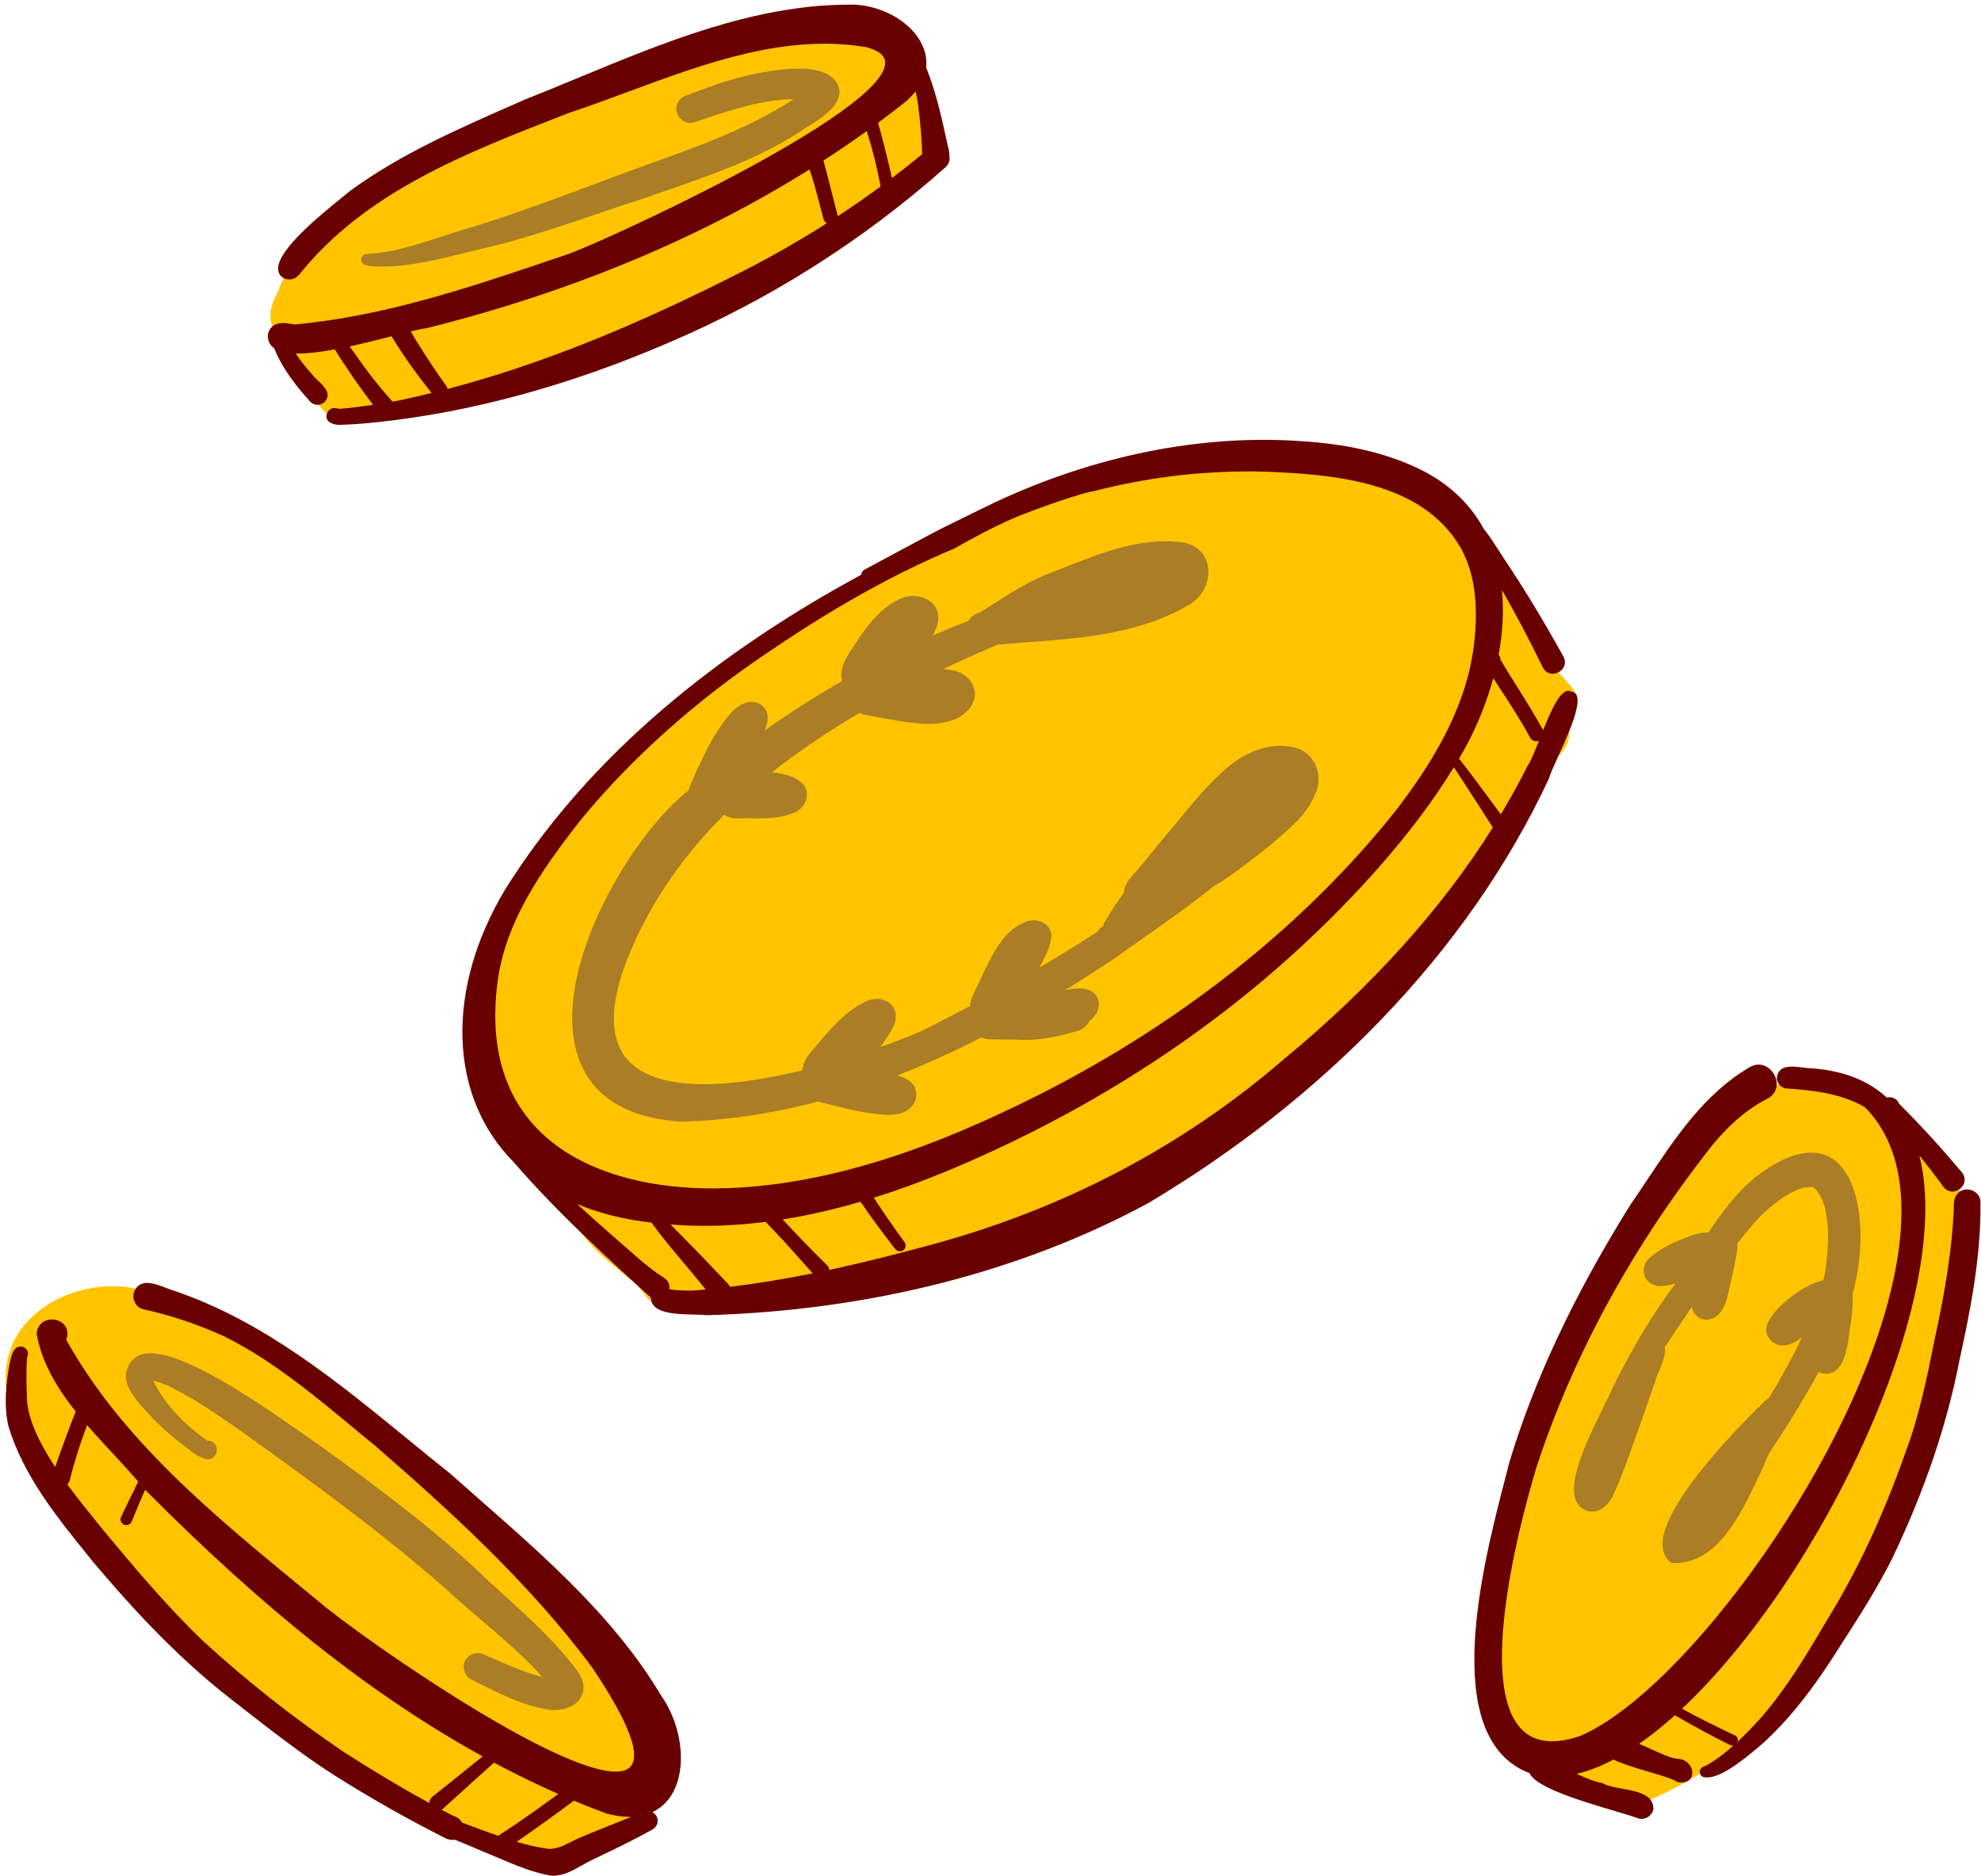
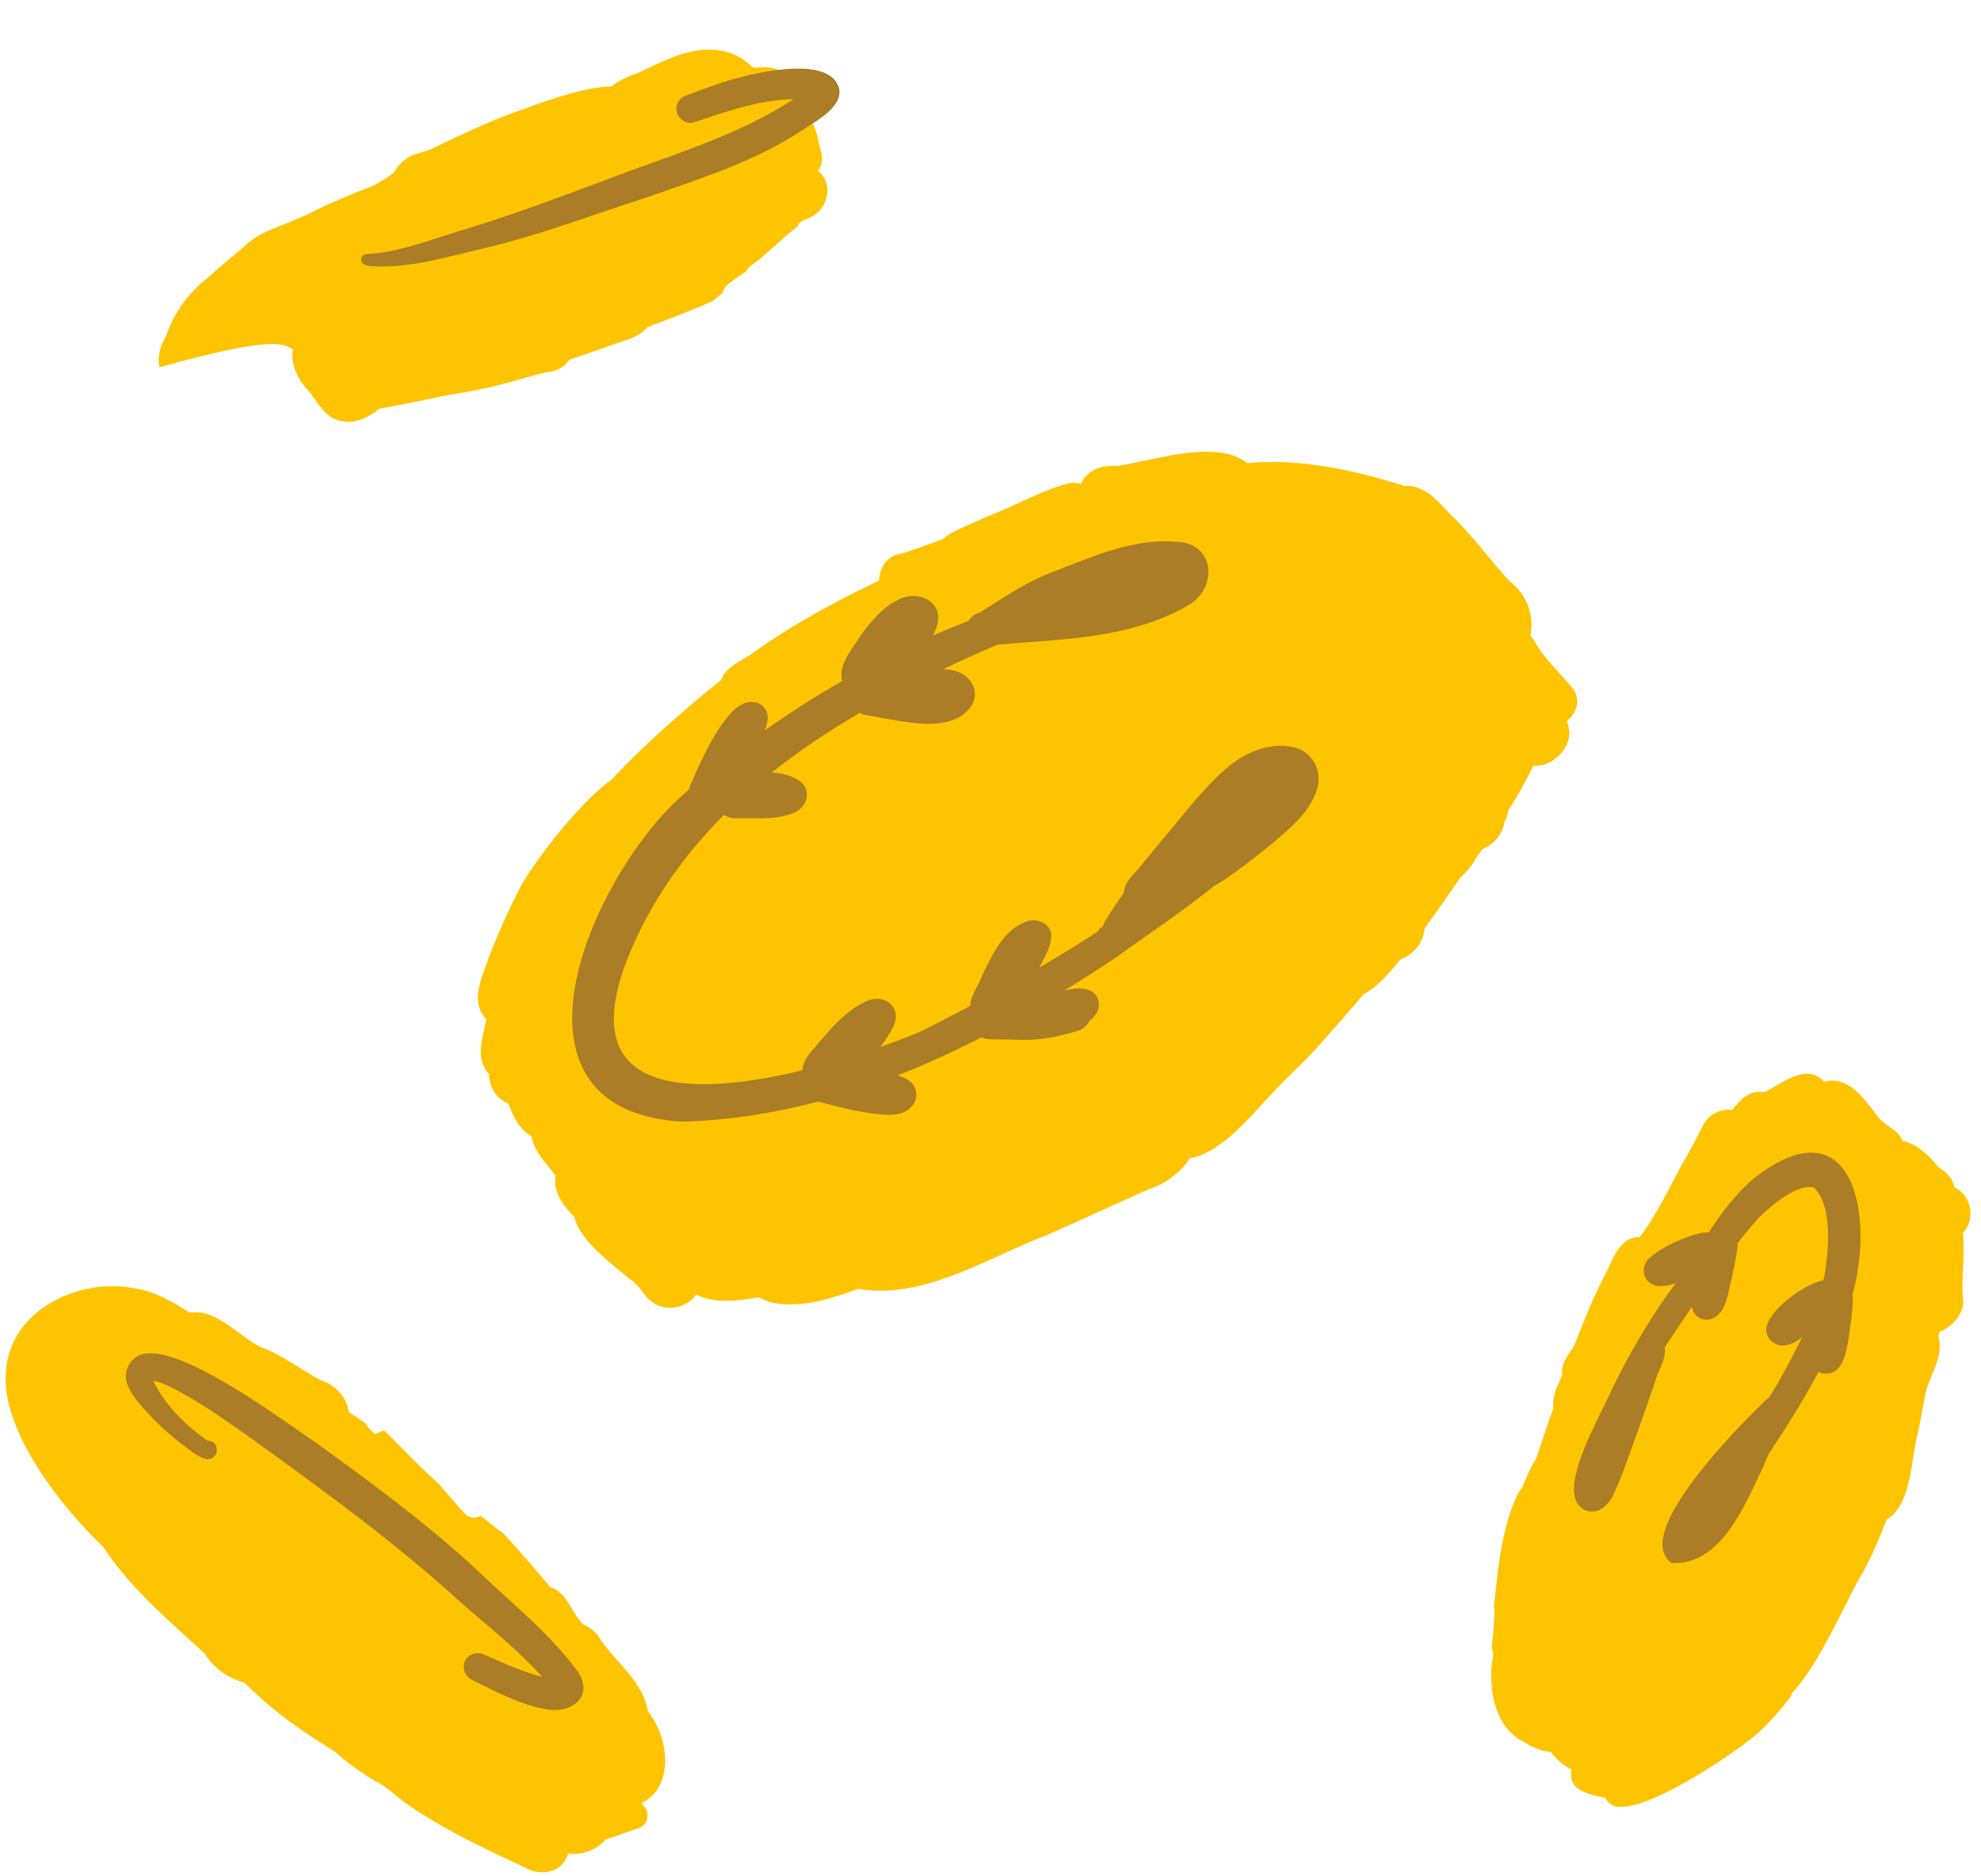
<svg xmlns="http://www.w3.org/2000/svg" fill="#690000" height="472.7" preserveAspectRatio="xMidYMid meet" version="1" viewBox="-1.7 -1.4 499.3 472.7" width="499.3" zoomAndPan="magnify">
  <g id="change1_1">
-     <path d="M372.206,212.451c-0.02,0.014-0.088,0.046-0.156,0.079c-0.099,0.046-0.187,0.088-0.25,0.135 c-0.332,0.631-0.759,1.23-1.268,1.786c-0.952,1.901-2.317,3.634-4.061,5.151l-1.264,1.83c-2.519,3.647-5.122,7.417-7.813,11.043 c-0.271,3.389-2.625,6.547-5.769,7.714c-0.463,0.255-0.844,0.741-1.248,1.256c-0.146,0.187-0.294,0.374-0.448,0.553l-0.11,0.127 c-2.304,2.64-4.685,5.368-7.822,7.018c-3.445,4.05-7.077,8.209-10.793,12.361c-2.1,2.47-4.452,4.767-6.728,6.987 c-1.904,1.858-3.873,3.781-5.675,5.789c-0.883,0.914-1.805,1.918-2.772,2.973c-4.922,5.362-11.033,12.021-17.896,13.25 c-2.023,3.439-5.99,6.392-10.666,7.924c-3.014,1.357-6.073,2.744-9.133,4.13c-5.356,2.427-10.896,4.936-16.367,7.356 c-3.733,1.412-7.422,3.088-11.326,4.862c-11.608,5.273-23.609,10.728-36.103,8.605c-6.14,2.27-12.689,4.418-19.409,3.799 c-1.015-0.083-2.586-0.342-3.658-0.798c-0.683-0.289-1.32-0.56-1.934-0.872c-5.45,0.952-11.13,1.653-15.748-0.654 c-1.545,2.084-3.991,3.296-6.512,3.296c-0.568,0-1.139-0.062-1.705-0.188c-2.776-0.512-4.137-2.272-5.454-3.975 c-0.875-1.132-1.781-2.303-3.122-3.1c-0.75-0.628-1.497-1.239-2.277-1.878c-4.63-3.79-10.382-8.499-11.729-13.873 c-3.655-3.53-5.194-6.92-4.697-10.353c-0.376-0.484-0.792-0.992-1.225-1.521c-2.042-2.493-4.349-5.311-4.784-8.276 c-0.701-0.398-1.32-0.868-1.842-1.396c-1.992-1.893-3.037-4.332-3.991-6.887c-2.742-1.084-4.552-3.587-4.86-6.739 c-0.024-0.248-0.035-0.496-0.037-0.744c-3.099-3.273-2.062-7.66-1.145-11.539c0.176-0.742,0.348-1.472,0.488-2.178 c-3.692-3.892-1.826-8.967-0.175-13.454c0.27-0.735,0.534-1.452,0.764-2.143c2.278-5.943,4.914-11.832,7.842-17.522 c2.454-4.914,14.367-21.158,23.233-27.417c8.96-9.897,23.945-22.233,27.451-24.98c0.999-2.605,3.379-4.003,5.682-5.357 c1.041-0.611,2.023-1.189,2.879-1.868c8.307-5.87,17.722-11.311,28.805-16.65l2.502-1.254c-0.062-2.917,1.918-6.218,5.412-6.704 c2.659-0.777,5.386-1.772,8.022-2.734c0.805-0.294,1.61-0.588,2.416-0.876c0.305-0.137,0.606-0.389,0.927-0.655 c0.209-0.174,0.422-0.352,0.656-0.511l-0.042-0.035l0.663-0.354c3.299-1.695,6.768-3.164,10.123-4.585 c2.871-1.216,5.84-2.473,8.681-3.864l0.358-0.161c3.41-1.524,6.936-3.099,10.563-3.982c0.986-0.241,2.028-0.188,3.036,0.146 c1.561-3.285,4.69-4.805,9.273-4.518c1.751-0.275,3.856-0.727,6.084-1.205c9.2-1.974,20.628-4.425,26.638,0.495 c12.362-1.352,26.475,1.794,36.159,4.681l0.306,0.091c0.817,0.244,1.634,0.487,2.443,0.752c0.214,0.067,0.42,0.156,0.624,0.248 c1.198-0.144,2.354,0.003,3.428,0.437c2.896,1.027,5.007,3.279,7.048,5.457c0.592,0.632,1.181,1.26,1.784,1.852 c3.295,3.183,6.259,6.76,9.125,10.22c1.581,1.909,3.216,3.882,4.879,5.754l0.03,0.035c2.441,1.76,4.209,4.168,5.117,6.975 c0.717,2.212,0.852,4.611,0.392,6.954c0.612,0.678,1.104,1.489,1.58,2.276c0.318,0.527,0.62,1.025,0.946,1.467 c1.399,2.004,3.083,3.86,4.712,5.656c0.966,1.065,1.964,2.166,2.9,3.292c1.227,1.231,1.813,2.839,1.623,4.494 c-0.19,1.655-1.16,3.26-2.564,4.279c1.186,3.19,0.637,5.881-1.711,8.44c-2.079,2.108-4.336,3.077-6.727,2.887 c-2.166,4.432-4.188,8.022-6.343,11.263c-0.077,0.986-0.396,1.953-0.928,2.811C377.056,208.644,374.982,211.311,372.206,212.451z M154.075,417.187c-1.82-2.054-3.703-4.177-5.068-6.438l-0.315-0.495l-0.063,0.055c-0.911-1.027-2.05-1.831-3.325-2.344 c-1.114-1.071-1.947-2.474-2.752-3.83c-1.367-2.301-2.779-4.679-5.614-5.645c-3.517-4.245-7.219-8.501-11.642-13.383l-0.079-0.07 c-1.787-1.284-3.606-2.691-5.409-4.183l-0.319,0.386l0.185-0.499l-0.263-0.223l-0.301,0.166c-0.846,0.465-1.889,0.464-2.792-0.001 c-0.499-0.26-0.921-0.722-1.33-1.168l-0.094-0.103c-0.371-0.402-0.732-0.808-1.096-1.216c-0.582-0.655-1.156-1.321-1.729-1.988 l-0.681-0.788v0.001l-1.181-1.363c-0.472-0.548-0.945-1.095-1.461-1.681c-0.557-0.505-1.117-1.011-1.675-1.51 c-1.419-1.283-2.806-2.655-4.147-3.982l-0.863-0.853c-0.954-0.938-1.886-1.898-2.819-2.858c-0.722-0.743-1.443-1.485-2.173-2.217 l-0.922-0.926c-0.276-0.248-0.551-0.5-0.824-0.751l-0.21-0.194l-0.273,0.083c-0.659,0.2-1.329,0.476-1.995,0.819 c-0.631-0.396-1.104-0.982-1.603-1.6c-0.212-0.264-0.428-0.53-0.66-0.787h0.274l-1.255-0.905c-1.121-0.809-2.292-1.559-3.401-2.252 c-0.424-3.664-3.171-6.762-7.154-8.089c-1.785-0.956-3.551-2.056-5.26-3.118c-3.179-1.979-6.466-4.023-10.027-5.269 c-1.499-0.768-3.133-1.977-4.863-3.257c-3.915-2.896-8.341-6.171-12.721-5.306c-4.352-2.769-8.681-5.303-13.651-6.097 c-8.214-1.695-17.402,0.334-23.98,5.288c-5.25,3.954-8.275,9.301-8.747,15.451c-1.468,15.271,14.692,35.046,24.504,44.354 c0.544,0.811,1.045,1.54,1.484,2.161c5.953,8.276,13.108,14.745,20.682,21.594c1.14,1.03,2.286,2.066,3.434,3.115 c2.116,3.511,5.646,6.115,9.958,7.349c1.119,1.082,2.281,2.165,3.449,3.213c5.998,5.587,12.888,10.129,19.37,14.152 c3.039,2.726,6.522,5.254,10.397,7.538c1.705,0.788,3.103,1.956,4.583,3.193c0.74,0.618,1.505,1.258,2.309,1.842 c1.79,1.297,3.487,2.429,5.182,3.455c7.952,4.974,16.509,9.035,25.252,13.07c1.397,0.879,3.002,1.332,4.563,1.332 c1.003,0,1.988-0.187,2.889-0.567c1.827-0.771,3.113-2.247,3.662-4.187c3.317,0.564,7.031-0.809,9.416-3.511l0.408-0.14 c0.563-0.194,1.119-0.386,1.684-0.547c0.778-0.265,1.548-0.548,2.318-0.832c0.838-0.309,1.677-0.618,2.512-0.896l0.388-0.112 c0.752-0.214,1.604-0.456,2.217-1.073c0.971-0.823,1.32-2.324,0.853-3.641c-0.222-0.665-0.614-1.204-1.17-1.606 c0.027-0.159,0.047-0.318,0.06-0.479c2.685-1.302,4.521-3.684,5.32-6.907c1.261-5.092-0.282-11.41-3.933-16.136 C160.781,424.753,157.372,420.907,154.075,417.187z M72.16,86.598c-0.869,3.461,1.398,8.146,4.176,10.767 c0.393,0.52,0.774,1.069,1.158,1.622c1.814,2.613,3.69,5.314,7.166,5.778c0.485,0.082,0.961,0.119,1.427,0.119 c3.235,0,5.978-1.815,7.865-3.305c2.53-0.458,5.086-0.942,7.6-1.44c3.259-0.645,6.198-1.261,8.949-1.877 c5.775-0.852,10.852-1.883,15.521-3.152c1.055-0.285,2.108-0.585,3.161-0.885c2.248-0.641,4.572-1.303,6.829-1.791 c2.61-0.277,4.649-1.402,5.766-3.175c2.628-0.836,5.26-1.778,7.807-2.69c2.041-0.73,4.15-1.486,6.231-2.178 c1.791-0.561,4.053-1.454,5.754-3.4l2.072-0.78c4.791-1.8,9.745-3.663,14.425-5.819c11.663-3.733,20.355-7.144,28.182-11.059 l0.145-0.109c0.366-0.397,0.792-0.739,1.244-1.1l0.297-0.239c0.194-0.16,0.389-0.317,0.586-0.474l0.145-0.114l0.036-0.181 c0.018-0.091,0.042-0.18,0.067-0.265c0.202-0.664,0.57-1.172,1.266-1.747l0.073-0.057c0.079-0.066,0.16-0.128,0.25-0.195 c0.495-0.377,1.005-0.732,1.515-1.088l0.63-0.442c0.676-0.479,1.358-0.954,2.04-1.426l0.113-0.079l0.057-0.125 c0.27-0.591,0.701-1.063,1.27-1.379l0.2-0.133c2.04-1.511,3.944-3.221,5.786-4.874c0.763-0.685,1.526-1.37,2.301-2.044 c0.971-0.845,2.027-1.715,3.139-2.584l0.182-0.143l0.009-0.231c0.004-0.097,0.005-0.195,0.005-0.298 c0.722-0.598,1.345-0.969,1.982-1.188c0.212-0.063,0.419-0.135,0.62-0.215l0.096-0.05c0.388-0.261,0.746-0.446,1.095-0.567 l0.109-0.053c2.155-1.396,3.495-3.847,3.499-6.397c0.002-2.014-0.863-3.798-2.39-4.963c1.605-1.909,0.984-4.219,0.434-6.266 c-0.162-0.601-0.314-1.168-0.414-1.717c-0.232-1.3-0.843-3.665-2.354-5.232c0.335-3.715-1.088-7.412-3.834-9.931 c-2.612-2.396-6.104-3.396-9.604-2.75c-0.31-0.15-0.627-0.287-0.948-0.406c-1.671-1.652-3.761-2.896-6.059-3.601 c-7.228-2.086-14.344,1.327-20.624,4.339c-0.713,0.342-1.419,0.681-2.058,0.985c-2.736,0.875-4.885,1.966-6.561,3.335 c-6.805,0.159-15.384,3.261-21.077,5.32c-1.396,0.505-2.626,0.95-3.647,1.286c-6.971,2.603-13.674,5.754-19.892,8.779 c-1.174,0.613-2.407,0.962-3.712,1.333c-0.469,0.133-0.94,0.266-1.457,0.43c-2.209,0.944-4.032,2.589-5.02,4.525 c-1.382,1.054-2.929,2.061-4.929,3.22c-4.378,1.632-8.569,3.445-12.089,5.002c-1.012,0.445-2.01,0.953-2.974,1.445 c-1.484,0.757-3.019,1.54-4.653,2.103c-1.183,0.547-2.438,1.04-3.651,1.517c-3.23,1.269-6.569,2.581-9.128,5.09 c-1.14,0.991-2.302,1.958-3.464,2.925c-2.058,1.712-4.187,3.483-6.111,5.331l-0.212,0.156c-0.136,0.099-0.271,0.198-0.398,0.302 c-4.536,3.624-7.962,8.563-9.913,14.29c-1.128,1.855-2.303,4.68-1.568,7.701C67.539,83.077,69.376,85.267,72.16,86.598z M493.034,309.246c1.544-1.553,2.217-3.833,1.803-6.154c-0.429-2.402-1.9-4.379-3.962-5.343c-0.481-2.534-2.422-4.07-4.108-5.133 c-1.775-2.389-5.631-6.097-8.863-6.454c-0.466-1.042-1.145-1.938-2.001-2.625c-1.253-0.849-2.714-1.889-4.003-3.117 c-0.339-0.439-0.687-0.904-1.044-1.384c-3.138-4.2-7.029-9.411-12.809-7.837c-3.569-3.996-8.303-1.224-12.121,1.009 c-1.046,0.612-2.036,1.191-2.95,1.614c-0.303-0.053-0.611-0.084-0.919-0.093c-1.417-0.04-2.765,0.399-3.92,1.248l-0.024-0.123 l-0.657,0.63c-0.847,0.812-1.693,1.733-2.583,2.812c-3.014-0.447-6.147,1.273-7.389,4.064c-1.202,2.334-2.483,4.7-3.722,6.989 l-0.064,0.119c-1.401,2.396-2.717,4.893-3.988,7.307c-2.421,4.598-4.923,9.348-8.106,13.554c-0.779-0.02-1.547,0.113-2.281,0.399 c-0.295,0.114-0.58,0.254-0.854,0.418l-0.038-0.076l-0.486,0.418c-2.051,1.762-3.169,4.199-4.25,6.557 c-0.446,0.972-0.906,1.977-1.43,2.916c-2.441,4.783-4.461,9.841-6.415,14.731l-0.878,2.219c-0.223,0.341-0.458,0.681-0.695,1.021 c-1.281,1.843-2.604,3.748-2.228,6.217c-0.132,0.296-0.27,0.596-0.409,0.898c-1.035,2.252-2.205,4.799-1.788,7.32 c-1.465,4.064-2.901,8.298-4.27,12.585c-1.387,2.136-2.37,4.497-3.322,6.781l-0.272,0.653c-0.685,0.863-1.298,1.925-1.827,3.161 c-3.352,8.089-4.214,16.383-5.127,25.165l-0.007,0.112c-0.229,0.893-0.165,1.749-0.103,2.578c0.042,0.561,0.082,1.091,0.038,1.589 c-0.153,0.972-0.193,1.957-0.232,2.91c-0.046,1.142-0.09,2.22-0.315,3.302c-0.17,1.008-0.092,2.082,0.226,3.111 c-0.005,0.561-0.102,1.151-0.196,1.725c-0.094,0.576-0.192,1.173-0.2,1.727c-0.546,6.646,1.264,15.547,8.101,18.728 c1.747,1.13,4.089,2.432,6.833,2.581c0.813,1.144,1.799,2.156,2.931,3.013c0.68,0.517,1.425,0.976,2.269,1.397 c-0.354,1.926,0.133,3.6,1.318,4.521c1.771,1.499,3.972,1.96,6.1,2.406c0.403,0.085,0.807,0.169,1.205,0.261 c0.276,0.693,0.877,1.523,2.191,2.031c0.497,0.156,1.066,0.23,1.698,0.23c8.883,0,30.083-14.562,34.831-18.901 c2.602-2.445,5.113-5.237,7.451-8.28c0.387-0.461,0.656-0.979,0.802-1.546c4.881-5.101,9.564-14.391,13.333-21.864 c1.756-3.481,3.271-6.489,4.531-8.528c2.141-3.98,4.107-8.354,6.01-13.366c4.595-2.487,5.724-9.6,6.722-15.884 c0.362-2.285,0.705-4.444,1.199-6.149l0.127-0.67c0.591-3.112,1.18-6.223,1.784-9.31c0.342-1.419,0.927-2.831,1.546-4.326 c1.298-3.133,2.639-6.37,1.608-9.714c0.115-0.396,0.231-0.794,0.35-1.19c3.494-1.49,5.928-4.587,5.942-7.661 c-0.339-2.854-0.192-5.793-0.052-8.636C493.213,315.075,493.358,312.146,493.034,309.246z" fill="#ffc400" />
+     <path d="M372.206,212.451c-0.02,0.014-0.088,0.046-0.156,0.079c-0.099,0.046-0.187,0.088-0.25,0.135 c-0.332,0.631-0.759,1.23-1.268,1.786c-0.952,1.901-2.317,3.634-4.061,5.151l-1.264,1.83c-2.519,3.647-5.122,7.417-7.813,11.043 c-0.271,3.389-2.625,6.547-5.769,7.714c-0.463,0.255-0.844,0.741-1.248,1.256c-0.146,0.187-0.294,0.374-0.448,0.553l-0.11,0.127 c-2.304,2.64-4.685,5.368-7.822,7.018c-3.445,4.05-7.077,8.209-10.793,12.361c-2.1,2.47-4.452,4.767-6.728,6.987 c-1.904,1.858-3.873,3.781-5.675,5.789c-0.883,0.914-1.805,1.918-2.772,2.973c-4.922,5.362-11.033,12.021-17.896,13.25 c-2.023,3.439-5.99,6.392-10.666,7.924c-3.014,1.357-6.073,2.744-9.133,4.13c-5.356,2.427-10.896,4.936-16.367,7.356 c-3.733,1.412-7.422,3.088-11.326,4.862c-11.608,5.273-23.609,10.728-36.103,8.605c-6.14,2.27-12.689,4.418-19.409,3.799 c-1.015-0.083-2.586-0.342-3.658-0.798c-0.683-0.289-1.32-0.56-1.934-0.872c-5.45,0.952-11.13,1.653-15.748-0.654 c-1.545,2.084-3.991,3.296-6.512,3.296c-0.568,0-1.139-0.062-1.705-0.188c-2.776-0.512-4.137-2.272-5.454-3.975 c-0.875-1.132-1.781-2.303-3.122-3.1c-0.75-0.628-1.497-1.239-2.277-1.878c-4.63-3.79-10.382-8.499-11.729-13.873 c-3.655-3.53-5.194-6.92-4.697-10.353c-0.376-0.484-0.792-0.992-1.225-1.521c-2.042-2.493-4.349-5.311-4.784-8.276 c-0.701-0.398-1.32-0.868-1.842-1.396c-1.992-1.893-3.037-4.332-3.991-6.887c-2.742-1.084-4.552-3.587-4.86-6.739 c-0.024-0.248-0.035-0.496-0.037-0.744c-3.099-3.273-2.062-7.66-1.145-11.539c0.176-0.742,0.348-1.472,0.488-2.178 c-3.692-3.892-1.826-8.967-0.175-13.454c0.27-0.735,0.534-1.452,0.764-2.143c2.278-5.943,4.914-11.832,7.842-17.522 c2.454-4.914,14.367-21.158,23.233-27.417c8.96-9.897,23.945-22.233,27.451-24.98c0.999-2.605,3.379-4.003,5.682-5.357 c1.041-0.611,2.023-1.189,2.879-1.868c8.307-5.87,17.722-11.311,28.805-16.65l2.502-1.254c-0.062-2.917,1.918-6.218,5.412-6.704 c2.659-0.777,5.386-1.772,8.022-2.734c0.805-0.294,1.61-0.588,2.416-0.876c0.305-0.137,0.606-0.389,0.927-0.655 c0.209-0.174,0.422-0.352,0.656-0.511l-0.042-0.035l0.663-0.354c3.299-1.695,6.768-3.164,10.123-4.585 c2.871-1.216,5.84-2.473,8.681-3.864l0.358-0.161c3.41-1.524,6.936-3.099,10.563-3.982c0.986-0.241,2.028-0.188,3.036,0.146 c1.561-3.285,4.69-4.805,9.273-4.518c1.751-0.275,3.856-0.727,6.084-1.205c9.2-1.974,20.628-4.425,26.638,0.495 c12.362-1.352,26.475,1.794,36.159,4.681l0.306,0.091c0.817,0.244,1.634,0.487,2.443,0.752c0.214,0.067,0.42,0.156,0.624,0.248 c1.198-0.144,2.354,0.003,3.428,0.437c2.896,1.027,5.007,3.279,7.048,5.457c0.592,0.632,1.181,1.26,1.784,1.852 c3.295,3.183,6.259,6.76,9.125,10.22c1.581,1.909,3.216,3.882,4.879,5.754l0.03,0.035c2.441,1.76,4.209,4.168,5.117,6.975 c0.717,2.212,0.852,4.611,0.392,6.954c0.612,0.678,1.104,1.489,1.58,2.276c0.318,0.527,0.62,1.025,0.946,1.467 c1.399,2.004,3.083,3.86,4.712,5.656c0.966,1.065,1.964,2.166,2.9,3.292c1.227,1.231,1.813,2.839,1.623,4.494 c-0.19,1.655-1.16,3.26-2.564,4.279c1.186,3.19,0.637,5.881-1.711,8.44c-2.079,2.108-4.336,3.077-6.727,2.887 c-2.166,4.432-4.188,8.022-6.343,11.263c-0.077,0.986-0.396,1.953-0.928,2.811C377.056,208.644,374.982,211.311,372.206,212.451z M154.075,417.187c-1.82-2.054-3.703-4.177-5.068-6.438l-0.315-0.495l-0.063,0.055c-0.911-1.027-2.05-1.831-3.325-2.344 c-1.114-1.071-1.947-2.474-2.752-3.83c-1.367-2.301-2.779-4.679-5.614-5.645c-3.517-4.245-7.219-8.501-11.642-13.383l-0.079-0.07 c-1.787-1.284-3.606-2.691-5.409-4.183l-0.319,0.386l0.185-0.499l-0.263-0.223l-0.301,0.166c-0.846,0.465-1.889,0.464-2.792-0.001 c-0.499-0.26-0.921-0.722-1.33-1.168l-0.094-0.103c-0.371-0.402-0.732-0.808-1.096-1.216c-0.582-0.655-1.156-1.321-1.729-1.988 l-0.681-0.788v0.001l-1.181-1.363c-0.472-0.548-0.945-1.095-1.461-1.681c-0.557-0.505-1.117-1.011-1.675-1.51 c-1.419-1.283-2.806-2.655-4.147-3.982l-0.863-0.853c-0.954-0.938-1.886-1.898-2.819-2.858c-0.722-0.743-1.443-1.485-2.173-2.217 l-0.922-0.926c-0.276-0.248-0.551-0.5-0.824-0.751l-0.21-0.194l-0.273,0.083c-0.659,0.2-1.329,0.476-1.995,0.819 c-0.631-0.396-1.104-0.982-1.603-1.6c-0.212-0.264-0.428-0.53-0.66-0.787h0.274l-1.255-0.905c-1.121-0.809-2.292-1.559-3.401-2.252 c-0.424-3.664-3.171-6.762-7.154-8.089c-1.785-0.956-3.551-2.056-5.26-3.118c-3.179-1.979-6.466-4.023-10.027-5.269 c-1.499-0.768-3.133-1.977-4.863-3.257c-3.915-2.896-8.341-6.171-12.721-5.306c-4.352-2.769-8.681-5.303-13.651-6.097 c-8.214-1.695-17.402,0.334-23.98,5.288c-5.25,3.954-8.275,9.301-8.747,15.451c-1.468,15.271,14.692,35.046,24.504,44.354 c0.544,0.811,1.045,1.54,1.484,2.161c5.953,8.276,13.108,14.745,20.682,21.594c1.14,1.03,2.286,2.066,3.434,3.115 c2.116,3.511,5.646,6.115,9.958,7.349c1.119,1.082,2.281,2.165,3.449,3.213c5.998,5.587,12.888,10.129,19.37,14.152 c3.039,2.726,6.522,5.254,10.397,7.538c1.705,0.788,3.103,1.956,4.583,3.193c0.74,0.618,1.505,1.258,2.309,1.842 c1.79,1.297,3.487,2.429,5.182,3.455c7.952,4.974,16.509,9.035,25.252,13.07c1.397,0.879,3.002,1.332,4.563,1.332 c1.003,0,1.988-0.187,2.889-0.567c1.827-0.771,3.113-2.247,3.662-4.187c3.317,0.564,7.031-0.809,9.416-3.511l0.408-0.14 c0.563-0.194,1.119-0.386,1.684-0.547c0.778-0.265,1.548-0.548,2.318-0.832c0.838-0.309,1.677-0.618,2.512-0.896l0.388-0.112 c0.752-0.214,1.604-0.456,2.217-1.073c0.971-0.823,1.32-2.324,0.853-3.641c-0.222-0.665-0.614-1.204-1.17-1.606 c0.027-0.159,0.047-0.318,0.06-0.479c2.685-1.302,4.521-3.684,5.32-6.907c1.261-5.092-0.282-11.41-3.933-16.136 C160.781,424.753,157.372,420.907,154.075,417.187z M72.16,86.598c-0.869,3.461,1.398,8.146,4.176,10.767 c0.393,0.52,0.774,1.069,1.158,1.622c1.814,2.613,3.69,5.314,7.166,5.778c0.485,0.082,0.961,0.119,1.427,0.119 c3.235,0,5.978-1.815,7.865-3.305c2.53-0.458,5.086-0.942,7.6-1.44c3.259-0.645,6.198-1.261,8.949-1.877 c5.775-0.852,10.852-1.883,15.521-3.152c1.055-0.285,2.108-0.585,3.161-0.885c2.248-0.641,4.572-1.303,6.829-1.791 c2.61-0.277,4.649-1.402,5.766-3.175c2.628-0.836,5.26-1.778,7.807-2.69c2.041-0.73,4.15-1.486,6.231-2.178 c1.791-0.561,4.053-1.454,5.754-3.4l2.072-0.78c4.791-1.8,9.745-3.663,14.425-5.819l0.145-0.109c0.366-0.397,0.792-0.739,1.244-1.1l0.297-0.239c0.194-0.16,0.389-0.317,0.586-0.474l0.145-0.114l0.036-0.181 c0.018-0.091,0.042-0.18,0.067-0.265c0.202-0.664,0.57-1.172,1.266-1.747l0.073-0.057c0.079-0.066,0.16-0.128,0.25-0.195 c0.495-0.377,1.005-0.732,1.515-1.088l0.63-0.442c0.676-0.479,1.358-0.954,2.04-1.426l0.113-0.079l0.057-0.125 c0.27-0.591,0.701-1.063,1.27-1.379l0.2-0.133c2.04-1.511,3.944-3.221,5.786-4.874c0.763-0.685,1.526-1.37,2.301-2.044 c0.971-0.845,2.027-1.715,3.139-2.584l0.182-0.143l0.009-0.231c0.004-0.097,0.005-0.195,0.005-0.298 c0.722-0.598,1.345-0.969,1.982-1.188c0.212-0.063,0.419-0.135,0.62-0.215l0.096-0.05c0.388-0.261,0.746-0.446,1.095-0.567 l0.109-0.053c2.155-1.396,3.495-3.847,3.499-6.397c0.002-2.014-0.863-3.798-2.39-4.963c1.605-1.909,0.984-4.219,0.434-6.266 c-0.162-0.601-0.314-1.168-0.414-1.717c-0.232-1.3-0.843-3.665-2.354-5.232c0.335-3.715-1.088-7.412-3.834-9.931 c-2.612-2.396-6.104-3.396-9.604-2.75c-0.31-0.15-0.627-0.287-0.948-0.406c-1.671-1.652-3.761-2.896-6.059-3.601 c-7.228-2.086-14.344,1.327-20.624,4.339c-0.713,0.342-1.419,0.681-2.058,0.985c-2.736,0.875-4.885,1.966-6.561,3.335 c-6.805,0.159-15.384,3.261-21.077,5.32c-1.396,0.505-2.626,0.95-3.647,1.286c-6.971,2.603-13.674,5.754-19.892,8.779 c-1.174,0.613-2.407,0.962-3.712,1.333c-0.469,0.133-0.94,0.266-1.457,0.43c-2.209,0.944-4.032,2.589-5.02,4.525 c-1.382,1.054-2.929,2.061-4.929,3.22c-4.378,1.632-8.569,3.445-12.089,5.002c-1.012,0.445-2.01,0.953-2.974,1.445 c-1.484,0.757-3.019,1.54-4.653,2.103c-1.183,0.547-2.438,1.04-3.651,1.517c-3.23,1.269-6.569,2.581-9.128,5.09 c-1.14,0.991-2.302,1.958-3.464,2.925c-2.058,1.712-4.187,3.483-6.111,5.331l-0.212,0.156c-0.136,0.099-0.271,0.198-0.398,0.302 c-4.536,3.624-7.962,8.563-9.913,14.29c-1.128,1.855-2.303,4.68-1.568,7.701C67.539,83.077,69.376,85.267,72.16,86.598z M493.034,309.246c1.544-1.553,2.217-3.833,1.803-6.154c-0.429-2.402-1.9-4.379-3.962-5.343c-0.481-2.534-2.422-4.07-4.108-5.133 c-1.775-2.389-5.631-6.097-8.863-6.454c-0.466-1.042-1.145-1.938-2.001-2.625c-1.253-0.849-2.714-1.889-4.003-3.117 c-0.339-0.439-0.687-0.904-1.044-1.384c-3.138-4.2-7.029-9.411-12.809-7.837c-3.569-3.996-8.303-1.224-12.121,1.009 c-1.046,0.612-2.036,1.191-2.95,1.614c-0.303-0.053-0.611-0.084-0.919-0.093c-1.417-0.04-2.765,0.399-3.92,1.248l-0.024-0.123 l-0.657,0.63c-0.847,0.812-1.693,1.733-2.583,2.812c-3.014-0.447-6.147,1.273-7.389,4.064c-1.202,2.334-2.483,4.7-3.722,6.989 l-0.064,0.119c-1.401,2.396-2.717,4.893-3.988,7.307c-2.421,4.598-4.923,9.348-8.106,13.554c-0.779-0.02-1.547,0.113-2.281,0.399 c-0.295,0.114-0.58,0.254-0.854,0.418l-0.038-0.076l-0.486,0.418c-2.051,1.762-3.169,4.199-4.25,6.557 c-0.446,0.972-0.906,1.977-1.43,2.916c-2.441,4.783-4.461,9.841-6.415,14.731l-0.878,2.219c-0.223,0.341-0.458,0.681-0.695,1.021 c-1.281,1.843-2.604,3.748-2.228,6.217c-0.132,0.296-0.27,0.596-0.409,0.898c-1.035,2.252-2.205,4.799-1.788,7.32 c-1.465,4.064-2.901,8.298-4.27,12.585c-1.387,2.136-2.37,4.497-3.322,6.781l-0.272,0.653c-0.685,0.863-1.298,1.925-1.827,3.161 c-3.352,8.089-4.214,16.383-5.127,25.165l-0.007,0.112c-0.229,0.893-0.165,1.749-0.103,2.578c0.042,0.561,0.082,1.091,0.038,1.589 c-0.153,0.972-0.193,1.957-0.232,2.91c-0.046,1.142-0.09,2.22-0.315,3.302c-0.17,1.008-0.092,2.082,0.226,3.111 c-0.005,0.561-0.102,1.151-0.196,1.725c-0.094,0.576-0.192,1.173-0.2,1.727c-0.546,6.646,1.264,15.547,8.101,18.728 c1.747,1.13,4.089,2.432,6.833,2.581c0.813,1.144,1.799,2.156,2.931,3.013c0.68,0.517,1.425,0.976,2.269,1.397 c-0.354,1.926,0.133,3.6,1.318,4.521c1.771,1.499,3.972,1.96,6.1,2.406c0.403,0.085,0.807,0.169,1.205,0.261 c0.276,0.693,0.877,1.523,2.191,2.031c0.497,0.156,1.066,0.23,1.698,0.23c8.883,0,30.083-14.562,34.831-18.901 c2.602-2.445,5.113-5.237,7.451-8.28c0.387-0.461,0.656-0.979,0.802-1.546c4.881-5.101,9.564-14.391,13.333-21.864 c1.756-3.481,3.271-6.489,4.531-8.528c2.141-3.98,4.107-8.354,6.01-13.366c4.595-2.487,5.724-9.6,6.722-15.884 c0.362-2.285,0.705-4.444,1.199-6.149l0.127-0.67c0.591-3.112,1.18-6.223,1.784-9.31c0.342-1.419,0.927-2.831,1.546-4.326 c1.298-3.133,2.639-6.37,1.608-9.714c0.115-0.396,0.231-0.794,0.35-1.19c3.494-1.49,5.928-4.587,5.942-7.661 c-0.339-2.854-0.192-5.793-0.052-8.636C493.213,315.075,493.358,312.146,493.034,309.246z" fill="#ffc400" />
  </g>
  <g id="change2_1">
    <path d="M329.753,191.116c1.202,2.413,1.188,5.312-0.041,7.754c-1.927,4.739-5.877,8.11-9.697,11.371l-1.126,0.964 c-4.848,3.967-8.687,6.858-12.456,9.382c-0.515,0.313-1.014,0.609-1.513,0.906l-0.666,0.396 c-6.459,5.181-13.896,10.374-18.815,13.81c-2.505,1.749-4.482,3.13-5.5,3.924c-4.615,3.084-8.976,5.885-13.276,8.527 c0.287-0.049,0.574-0.098,0.862-0.146c2.036-0.512,4.832-0.572,6.467,0.816c0.944,0.802,1.361,1.954,1.238,3.424 c-0.186,1.324-0.949,2.507-2.334,3.642c-0.583,1.044-1.448,1.85-2.509,2.333c-6.229,1.929-11.036,2.658-15.647,2.379 c-0.539-0.007-1.102-0.02-1.664-0.032c-1.031-0.023-2.059-0.047-3.097-0.04c-0.299-0.008-0.589-0.004-0.882-0.003 c-1.165,0.015-2.367,0.019-3.455-0.501c-7.151,3.662-14.253,6.88-21.135,9.574c1.375,0.45,2.419,0.922,2.954,1.343 c0.951,0.663,1.58,1.694,1.75,2.887c0.17,1.2-0.165,2.425-0.92,3.36c-2.366,2.964-6.636,2.426-9.753,2.035l-0.296-0.037 c-4.205-0.527-8.349-1.602-12.356-2.641l-1.402-0.363c-11.707,3.098-23.354,4.802-34.618,5.064 c-13.948-0.969-22.662-6.559-25.945-16.614c-6.675-20.44,11.847-53.362,27.027-66.168l0.92-0.79 c0.277-0.934,0.689-1.84,1.087-2.718c0.249-0.547,0.494-1.085,0.697-1.615c1.579-3.505,3.511-7.56,5.952-11.252l0.175-0.249 c2.166-3.085,5.442-7.745,9.893-5.952c2.875,1.732,2.293,4.572,1.37,6.787c6.357-4.492,12.917-8.681,19.527-12.468 c-0.854-3.29,1.274-6.412,3.158-9.174c0.515-0.755,1.001-1.469,1.4-2.146c2.643-3.682,5.635-7.316,9.764-9.214 c2.258-1.243,5.337-1.17,7.457,0.191c1.726,1.108,2.592,2.875,2.438,4.973c-0.195,1.313-0.644,2.592-1.363,3.894 c2.979-1.293,6.009-2.531,9.031-3.688c0.579-1.04,1.527-1.751,2.694-2.021c0.975-0.609,1.948-1.229,2.924-1.85 c4.322-2.751,8.793-5.596,13.598-7.669c1.546-0.588,3.09-1.199,4.649-1.815c9.931-3.929,20.2-7.993,30.706-6.304 c3.303,0.851,5.393,3.149,5.78,6.315c0.453,3.689-1.583,7.541-4.949,9.366c-12.268,7.257-26.834,8.351-40.92,9.409 c-2.424,0.182-4.836,0.363-7.221,0.575c-4.851,2.071-9.358,4.096-13.712,6.16c0.693,0.039,1.356,0.113,2,0.222 c2.793,0.415,5.064,2.197,5.774,4.54c0.646,2.131-0.079,4.345-1.988,6.074c-2.192,2.059-5.465,3.016-10.042,2.951 c-4.2-0.167-8.378-0.955-12.418-1.717c-1.044-0.197-2.087-0.394-3.13-0.58l-0.527-0.094l0.012-0.048 c-0.249-0.083-0.483-0.189-0.703-0.317c-8.15,4.766-15.585,9.803-22.123,14.99c3.758,0.328,6.445,1.373,7.996,3.114 c0.785,1.047,1.016,2.31,0.677,3.588c-0.393,1.481-1.506,2.78-2.906,3.389c-3.61,1.574-7.498,1.528-11.258,1.487 c-1.115-0.013-2.219-0.026-3.302,0.005c-1.138,0.057-2.304-0.263-3.259-0.893c-11.648,11.623-20.154,24.647-25.285,38.719 c-3.66,10.544-3.297,18.333,1.081,23.142c8.111,8.911,28.288,6.327,43.944,2.53c0.095-2.243,1.878-4.436,2.977-5.582l0.674-0.799 c3.511-4.153,7.142-8.449,12.111-10.881c2.426-1.217,5.097-0.919,6.643,0.743c1.456,1.564,1.528,3.837,0.192,6.078 c-0.448,0.906-1.523,2.636-2.956,4.569c4.715-1.665,8.254-3.1,10.469-4.046c4.445-2.26,8.442-4.33,12.178-6.31 c0.018-1.628,0.968-3.438,1.813-5.047c0.482-0.917,0.937-1.783,1.161-2.497l0.505-1.055c2.43-5.025,5.185-10.722,10.838-12.732 c1.446-0.491,3.127-0.276,4.391,0.562c1.047,0.693,1.671,1.735,1.758,2.932c-0.064,2.53-1.301,4.864-2.496,7.121 c-0.19,0.36-0.377,0.712-0.555,1.059c5.262-3.071,10.088-6.049,14.706-9.074c0.28-0.586,0.757-1.033,1.35-1.271 c0.037-0.317,0.132-0.616,0.283-0.893c1.435-2.487,3.06-4.97,4.971-7.596c0.102-2.189,1.642-3.846,3.005-5.312l0.146-0.156 c1.354-1.583,2.706-3.243,4.013-4.848c0.846-1.039,1.692-2.079,2.549-3.11c1.381-1.605,2.75-3.267,4.073-4.875 c3.866-4.694,7.862-9.547,12.605-13.545c5.131-4.197,11.009-5.977,16.133-4.898C326.56,187.298,328.627,188.855,329.753,191.116z M460.29,290.681c-3.324-2.254-9.418-3.291-19.575,4.57l-0.013,0.01c-5.01,4.136-8.757,9.345-11.766,13.94 c-1.428-0.177-3.01,0.345-4.236,0.745c-4.514,1.543-7.664,3.175-10.182,5.265c-1.519,1.067-2.222,2.855-1.791,4.555 c0.404,1.598,1.688,2.674,3.458,2.881c1.563,0.113,3.074-0.207,4.445-0.656c-5.628,7.491-10.845,16.142-15.93,26.413 c-0.506,1.24-1.386,3.019-2.405,5.078c-3.998,8.081-10.04,20.293-5.875,24.644c1.499,1.475,3.011,1.517,4.018,1.293 c2.248-0.5,3.982-2.688,4.688-4.596c1.598-3.429,2.849-6.852,4.316-10.968c2.088-5.763,4.15-11.694,5.985-16.98 c0.188-0.813,0.599-1.783,1.034-2.811c0.816-1.927,1.738-4.102,1.425-5.934c1.979-3.032,4.042-6.079,6.039-9.027l0.781-1.154 c0.14,0.586,0.364,1.128,0.68,1.641c0.887,1.232,2.412,1.818,3.916,1.482c3.409-1.004,4.198-4.686,4.895-7.935 c0.191-0.894,0.372-1.738,0.608-2.515c0.572-2.597,1.027-5.004,1.391-7.356c0.066-0.426,0.06-0.864-0.019-1.309 c1.934-2.479,3.721-4.614,5.447-6.507c3.308-3.353,9.909-8.686,13.858-7.601c4.988,4.702,3.555,16.927,2.707,21.959 c-0.104,0.465-0.215,0.927-0.331,1.387c-5.158,1.104-13.724,7.662-14.354,12.011c-0.147,1.22,0.305,2.42,1.241,3.292 c1.01,0.94,2.399,1.347,3.717,1.093c1.532-0.289,2.825-1.091,4.033-2.009c-1.761,3.699-3.746,7.369-6.104,11.583 c-0.738,1.243-1.498,2.476-2.265,3.701c-0.294,0.151-0.534,0.325-0.724,0.521c-4.455,4.267-26.65,26.088-26.064,36.77 c0.098,1.782,0.813,3.196,2.127,4.203l0.125,0.096l0.157,0.007c0.225,0.011,0.446,0.016,0.667,0.016 c10.85-0.001,16.64-12.275,20.889-21.286c0.542-1.15,1.063-2.255,1.604-3.375c0.221-0.831,0.658-1.731,1.121-2.685l0.083-0.182 c3.693-5.575,8.438-12.933,12.583-20.688c0.199,0.122,0.409,0.231,0.652,0.338c1.345,0.324,2.521,0.15,3.497-0.521 c2.535-1.737,3.164-6.493,3.622-9.966c0.135-1.014,0.25-1.89,0.4-2.619c0.268-2.328,0.498-4.61,0.384-6.919 C468.77,312.262,467.877,295.827,460.29,290.681z M90.047,65.201c0.667,0.355,1.44,0.447,2.112,0.489 c0.806,0.048,1.61,0.07,2.414,0.07c6.982,0,13.867-1.705,20.547-3.359c2.008-0.497,4.084-1.011,6.125-1.468 c9.312-2.232,18.509-5.358,27.404-8.382c4.167-1.417,8.476-2.881,12.752-4.239c1.727-0.61,3.46-1.212,5.193-1.814 c11.299-3.923,22.982-7.98,33.257-14.661c0.601-0.425,1.352-0.895,2.147-1.393c3.441-2.154,8.154-5.104,7.89-9.055 c-0.291-1.719-1.254-3.058-2.862-3.979c-7.094-4.065-24.672,1.139-28.632,2.642c-2.12,0.749-4.633,1.647-7.196,2.626 c-0.929,0.357-1.604,0.928-1.999,1.682c-0.702,1.221-0.531,2.755,0.436,3.907c0.965,1.151,2.445,1.583,3.755,1.109l1.601-0.536 c7.541-2.531,15.322-5.144,23.333-5.243c-10.993,7.18-23.55,11.696-35.71,16.069c-3.17,1.14-6.448,2.319-9.64,3.525l-3.508,1.311 c-11.695,4.373-23.787,8.895-35.976,12.48c-1.385,0.43-2.766,0.879-4.147,1.328c-4.174,1.356-8.489,2.759-12.852,3.601 c-2.072,0.378-3.887,0.603-5.899,0.729c-0.613,0.056-1.107,0.503-1.23,1.112C89.242,64.346,89.511,64.915,90.047,65.201z M125.658,400.851c-1.356-1.233-2.711-2.465-4.051-3.706c-13.007-12.529-27.584-23.348-42.636-34.251 c-1.154-0.782-2.576-1.778-4.2-2.915c-10.914-7.641-31.229-21.86-40.083-20.242c-1.703,0.295-3.156,1.379-3.986,2.976 c-0.845,1.622-0.9,3.545-0.154,5.131c1.23,2.792,3.339,5.049,5.379,7.232c0.31,0.332,0.619,0.663,0.933,1.004 c1.992,2.05,4.258,4.067,6.958,6.188c0.561,0.379,1.107,0.808,1.686,1.261c1.545,1.212,3.143,2.466,5.108,2.79l0.064,0.011 l0.064-0.006c1.592-0.152,2.319-1.41,2.215-2.573c-0.099-1.11-0.942-2.129-2.443-2.136c-4.499-3.185-10.367-8.313-13.571-15.062 c2.706,0.532,5.211,1.949,7.643,3.324c0.732,0.414,1.459,0.826,2.163,1.197c6.44,3.93,12.561,8.294,18.277,12.428 c17.65,12.778,33.466,24.45,48.305,37.896c2.11,1.883,4.3,3.751,6.418,5.558c5.204,4.439,10.573,9.021,15.206,14.2 c-4.039-0.996-7.936-2.693-11.717-4.341c-0.998-0.435-1.993-0.868-2.976-1.282c-1.782-0.82-3.85-0.141-4.704,1.54 c-0.446,0.861-0.504,1.844-0.165,2.766c0.364,0.987,1.139,1.784,2.092,2.171l1.9,0.949c5.155,2.585,10.487,5.258,16.242,6.277 c0.826,0.19,1.654,0.281,2.46,0.281c2.706,0,5.155-1.031,6.401-2.822c1.316-1.891,1.135-4.311-0.524-6.836 C138.724,412.732,132.081,406.692,125.658,400.851z" fill="#aa7d26" />
  </g>
  <g id="change3_1">
-     <path d="M119.675,376.906c-2.619-2.301-5.231-4.597-7.813-6.901l-0.011-0.009c-3.563-2.833-7.173-5.785-10.665-8.641 c-17.886-14.628-36.381-29.754-58.666-37.377c-0.652-0.175-1.417-0.472-2.227-0.786c-2.195-0.852-4.683-1.817-6.481-0.988 c-0.82,0.378-1.423,1.107-1.801,2.188c-0.225,0.883-0.053,1.896,0.461,2.709c0.481,0.762,1.199,1.271,2.014,1.431 c6.929,1.527,13.787,3.828,20.374,6.835c11.829,5.904,22.199,14.493,32.227,22.799c1.905,1.578,3.807,3.154,5.711,4.705 c18.079,15.706,38.711,34.275,54.759,55.922c9.365,13.946,12.528,22.432,9.403,25.222c-3.777,3.373-17.324-1.667-38.146-14.185 c-17.006-10.224-34.264-22.641-40.187-27.676c-1.458-1.202-2.925-2.406-4.396-3.614c-22.248-18.279-45.252-37.178-59.242-62.348 c0.563-1.48,0.362-2.842-0.572-3.844c-1.042-1.117-2.829-1.553-4.342-1.061c-1.421,0.463-2.35,1.665-2.548,3.297l-0.004,0.037 l0.006,0.036c1.104,6.342,4.241,12.588,9.869,19.647c-0.898,2.172-1.733,4.407-2.473,6.385c-0.893,2.428-1.834,5.005-2.721,7.58 c-4.331-6.569-6.644-11.965-7.069-16.473c-0.141-3.463-0.3-7.385,0.002-11.2c0.316-0.671,0.282-1.334-0.098-1.871 c-0.4-0.568-1.12-0.882-1.826-0.799c-0.597,0.07-1.087,0.427-1.399,0.975l-0.024-0.012c-0.011,0.021-0.021,0.042-0.031,0.062 c-0.024,0.049-0.047,0.098-0.068,0.148l0.001,0c-0.706,1.439-0.975,3.066-1.234,4.64l-0.11,0.66 c-0.582,4.118-1.027,8.957,0.091,13.642c3.775,12.453,12.151,22.802,20.251,32.81l1.064,1.315 c8.606,10.194,20.288,23.301,34.346,34.259l2.718,2.123c7.467,5.836,15.189,11.871,23.28,17.11 c9.305,5.895,18.967,11.374,28.742,16.296c0.521,0.199,1.029,0.3,1.508,0.3c0.194,0,0.394-0.021,0.609-0.065l0.8,0.328 c1.951,0.798,3.968,1.623,5.967,2.523c1.455,0.57,2.943,1.204,4.382,1.816c4.17,1.775,8.482,3.61,12.994,4.372 c0.214,0.019,0.429,0.025,0.639,0.025c2.631,0,4.944-1.311,7.182-2.578c0.913-0.518,1.858-1.053,2.8-1.48 c4.906-2.342,9.979-4.763,14.912-7.519c0.658-0.362,1.08-0.833,1.288-1.432c0.236-0.623,0.2-1.294-0.102-1.891 c-0.236-0.467-0.621-0.858-1.081-1.114c3.093-1.446,5.301-4.183,6.404-7.952c1.919-6.56,0.188-15.234-4.298-21.568 C153.375,406.523,136.244,391.467,119.675,376.906z M106.498,452.953c-6.803-3.728-13.803-7.901-21.379-12.746 c-13.012-8.83-25.07-18.345-35.837-28.276c-9.062-8.706-17.29-18.563-24.547-27.256c-0.594-0.74-1.226-1.52-1.885-2.331 c-2.358-2.906-5.026-6.192-7.586-9.688c0.317-0.298,0.539-0.677,0.634-1.087c0.659-2.771,1.479-5.454,2.266-7.936 c0.644-1.911,1.333-3.934,2.087-5.908c2.032,2.345,4.172,4.652,6.245,6.887c2.34,2.523,4.552,4.909,6.636,7.356 c-0.361,0.658-0.686,1.361-0.974,1.987c-0.269,0.582-0.5,1.084-0.683,1.366l-0.297,0.613c-0.803,1.654-1.606,3.31-2.394,4.971 c-0.154,0.327-0.16,0.706-0.016,1.068c0.154,0.389,0.467,0.707,0.835,0.852c0.734,0.287,1.614-0.105,1.904-0.822 c0.894-2.202,2.076-5.079,3.371-7.994c30.347,30.561,57.396,51.926,85.066,67.19l-1.631,1.319c-1.083,0.876-2.177,1.761-3.28,2.647 c-1.67,1.348-3.35,2.687-5.029,4.025c-0.914,0.729-1.828,1.457-2.74,2.187C106.78,451.764,106.506,452.348,106.498,452.953z M127.447,458.836c-1.158,0.771-2.32,1.544-3.484,2.312c-0.03,0.02-0.059,0.041-0.086,0.063c-1.27-0.444-2.534-0.901-3.797-1.358 l-1.368-0.494c-1.079-0.414-2.165-0.817-3.251-1.22l-0.702-0.26c-0.332-0.596-0.993-1.348-2.256-1.721 c-0.964-0.499-1.925-1.005-2.884-1.515c0.114-0.073,0.217-0.155,0.308-0.247c1.589-1.428,3.172-2.862,4.756-4.297 c2.43-2.2,4.942-4.477,7.452-6.709c0.154-0.167,0.397-0.364,0.655-0.574l0.044-0.036c5.33,2.851,10.77,5.501,16.18,7.884 c-3.309,2.42-7.125,5.186-10.984,7.783L127.447,458.836z M149.643,459.533c-1.598,0.633-3.299,1.338-5.199,2.156 c-0.738,0.307-1.474,0.678-2.185,1.037c-2.285,1.153-4.443,2.24-6.992,1.558c-2.089-0.322-4.246-0.821-6.749-1.563 c4.319-2.957,8.921-6.264,14.426-10.364c2.765,1.154,5.558,2.254,8.327,3.275c2.032,0.532,3.954,0.802,5.714,0.802 c0.13,0,0.26-0.002,0.392-0.006C154.703,457.525,152.038,458.583,149.643,459.533z M390.941,189.409 c2.561-5.637,6.066-13.357,4.659-15.762c-0.265-0.452-0.682-0.713-1.239-0.775c-0.397-0.22-0.823-0.258-1.259-0.109 c-1.995,0.675-4.06,5.327-5.866,9.831c-2.118-3.858-4.487-7.644-6.778-11.307c-1.304-2.083-2.651-4.237-3.937-6.378 c-0.049-0.532-0.215-0.978-0.495-1.328c1.06-5.721,1.339-11.208,0.832-16.331c3.731,6.559,7.199,13.139,10.319,19.585 c0.544,0.994,1.422,1.542,2.472,1.542c1.076,0,2.13-0.593,2.686-1.511c0.518-0.855,0.527-1.853,0.023-2.814 c-5.112-9.204-9.812-16.954-14.788-24.389c-0.443-0.673-0.88-1.354-1.317-2.036c-1.237-1.93-2.517-3.926-3.942-5.707 c-3.876-7.098-9.992-12.485-18.179-16.013c-7.765-3.427-16.845-5.434-27.757-6.134c-25.237-1.787-52.008,3.561-77.418,15.463 c-1.719,0.849-3.443,1.687-5.166,2.524c-4.498,2.186-9.148,4.445-13.618,6.877c-3.353,1.789-6.698,3.59-10.043,5.392l-3.973,2.138 c-0.477,0.258-0.765,0.744-0.756,1.249c-40.28,21.789-70.477,48.461-89.75,79.278c-15.171,25.25-14.312,52.267,2.179,68.815 c10.94,12.663,23.903,24.44,34.332,33.914c0.056,0.045,0.112,0.083,0.181,0.128c-0.015,0.829,0.251,1.545,0.792,2.13 c1.845,1.997,6.461,2.101,10.17,2.185c1.255,0.028,2.34,0.053,3.164,0.151c40.864-1.148,79.381-10.943,111.398-28.331 c21.971-13.11,41.631-28.6,58.436-46.038c17.998-18.677,32.271-39.163,42.438-60.941 C388.93,193.839,389.862,191.786,390.941,189.409z M265.6,124.514L265.6,124.514L265.6,124.514 C265.6,124.514,265.6,124.514,265.6,124.514z M132.676,281.92c-7.824-8.823-10.86-20.753-9.025-35.457v-0.001 c1.914-15.584,11.258-28.704,20.661-40.802c11.142-13.67,24.892-26.467,40.866-38.033c19.665-13.917,36.706-23.701,53.656-30.804 c0.679-0.388,1.362-0.77,2.044-1.151l0.76-0.425c1.086-0.601,2.075-1.133,3.023-1.627c0.367-0.191,0.732-0.386,1.097-0.581 c0.759-0.405,1.545-0.824,2.328-1.204l0.977-0.473c1.973-0.958,4.012-1.947,6.086-2.755l1.056-0.416 c0.866-0.343,1.732-0.686,2.607-1.005l4.234-1.541c0.442-0.161,0.89-0.312,1.336-0.46l0.432-0.155 c0.266-0.085,0.528-0.17,0.781-0.25c0.034-0.008,0.063-0.019,0.102-0.034c0.74-0.251,1.485-0.5,2.232-0.734 c0.865-0.272,1.731-0.545,2.6-0.8c0.629-0.185,1.359-0.397,2.079-0.577c0.406-0.101,0.838-0.184,1.384-0.267 c12.957-3.351,25.885-4.979,39.523-4.979c0.396,0,0.797,0,1.191,0.003c19.938,0.544,42.026,2.525,51.752,19.239 c3.513,6.335,4.593,14.438,3.3,24.769c-2.106,16.579-11.414,30.614-19.285,40.985c-23.612,29.806-56.042,55.33-93.783,73.811 c-19.001,9.288-47.782,21.66-78.234,21.871c-0.15,0.001-0.298,0.001-0.448,0.001C158.005,298.066,141.916,292.34,132.676,281.92z M172.921,323.818c-1.875,0.006-3.811,0.013-5.908-0.354c0.176-1.125-0.305-2.157-1.352-2.866 c-2.281-1.426-4.374-3.142-6.154-4.636l-0.795-0.693c-4.935-4.301-10.027-8.738-14.934-13.253 c5.064,2.11,10.694,3.597,16.757,4.421c0.481,0.068,0.961,0.125,1.442,0.182l0.521,0.062c2.527,3.503,5.36,6.866,8.101,10.119 c1.841,2.187,3.745,4.446,5.549,6.741C175.074,323.642,173.998,323.734,172.921,323.818z M182.281,322.874 c-0.119-0.292-0.292-0.555-0.514-0.781c-3.326-3.525-7.723-8.153-12.244-12.689c-0.763-0.739-1.493-1.503-2.186-2.239 c2.912,0.226,5.774,0.34,8.517,0.34c4.989,0,10.18-0.336,15.433-1l0.242,0.258c0.673,0.716,1.347,1.432,2.031,2.142 c2.332,2.418,4.601,4.977,6.795,7.451c0.924,1.042,1.848,2.084,2.779,3.119C195.823,320.945,188.995,322.059,182.281,322.874z M321.87,265.53l-0.004,0.003c-25.469,21.987-55.482,37.743-89.208,46.831c-9.411,2.562-17.707,4.606-25.347,6.243 c-0.036-0.398-0.206-0.885-0.703-1.34c-3.786-3.655-7.474-7.575-11.043-11.373c6.33-1.006,12.93-2.506,19.627-4.462 c2.777,4.133,5.83,8.143,8.719,11.896c0.475,0.622,1.409,0.784,2.035,0.344c0.313-0.221,0.53-0.569,0.595-0.958 c0.065-0.388-0.022-0.772-0.246-1.082c-1.355-1.878-2.928-4.064-4.435-6.253c-1.079-1.571-2.197-3.236-3.325-4.956 c12.109-3.783,25.077-9.162,39.63-16.438c33.939-17.057,63.302-39.387,87.27-66.372c7.911-8.968,14.223-17.363,19.284-25.651 c0.119,0.172,0.239,0.344,0.359,0.516c0.474,0.676,0.963,1.375,1.373,2.089c2.9,4.392,5.721,8.807,8.104,12.557 C361.694,227.624,343.969,247.273,321.87,265.53z M383.312,191.604l-0.024,0.039c-1.984,3.963-4.181,7.944-6.71,12.162 c-1.16-1.547-2.307-3.104-3.452-4.66c-2.154-2.925-4.382-5.949-6.694-8.893c-0.099-0.088-0.248-0.282-0.396-0.483 c0.59-1.006,1.269-2.177,1.913-3.359c2.882-5.421,5.142-11.105,6.721-16.905c0.48,0.736,0.962,1.472,1.444,2.207 c2.679,4.087,5.448,8.312,7.797,12.696c0.342,0.635,0.925,0.999,1.601,0.999c0.22,0,0.443-0.04,0.656-0.115 C385.078,188.062,384.056,190.624,383.312,191.604z M67.421,86.358c0.071,0.197,0.146,0.388,0.22,0.566 c2.2,5.184,5.867,9.595,8.817,12.86c0.479,0.526,1.167,0.828,1.89,0.828c0.629,0,1.227-0.229,1.697-0.653 c0.119-0.122,0.215-0.241,0.301-0.356c1.438-1.938-0.352-3.63-1.931-5.124c-0.599-0.566-1.164-1.101-1.534-1.633 c-1.638-1.821-2.964-3.52-4.042-5.181c2.565,0.073,5.774-0.269,9.854-1.019c1.243,2.08,2.626,4.111,3.964,6.078 c0.389,0.571,0.777,1.142,1.166,1.719c1.492,2.125,3.03,4.212,4.483,6.164c-1.95,0.282-4.032,0.554-6.658,0.872 c-0.28,0.004-0.566,0.035-0.853,0.066c-0.613,0.067-1.192,0.131-1.751-0.081c-0.773-0.176-1.607,0.14-2.091,0.811 c-0.446,0.817-0.496,1.528-0.148,2.116c0.559,0.942,2.019,1.278,3.199,1.278c0.264,0,0.523-0.016,0.744-0.046 c2.539-0.079,5.29-0.284,8.656-0.644c23.725-2.519,48.38-9.238,73.282-19.97c25.448-10.821,48.93-25.673,69.792-44.141 c0.225-0.195,0.408-0.39,0.559-0.596c0.514-0.692,0.7-1.497,0.54-2.328c0.038-0.763-0.087-1.6-0.354-2.396l-0.094-0.438 c-1.408-6.509-2.862-13.239-5.407-19.527c0.364-3.229-0.892-6.558-3.54-9.382c-3.968-4.231-10.459-6.751-16.51-6.422 c-23.596,0.206-45.915,9.442-67.499,18.373c-4.418,1.828-8.987,3.719-13.463,5.485l-3.177,1.397 c-13.962,6.132-28.399,12.473-40.93,21.616c-0.464,0.4-1.191,0.988-2.113,1.731c-5.211,4.205-16.054,12.954-16.095,17.864 c-0.007,0.892,0.332,1.63,1.023,2.206c1.375,0.984,3.24,0.683,4.336-0.7c16.556-20.669,41.615-30.438,65.849-39.884l2.092-0.816 c4.96-1.642,10.079-3.537,15.03-5.369c19.408-7.185,39.474-14.617,59.869-11.203c3.161,0.791,4.78,2.102,4.812,3.896 c0.231,12.807-74.328,46.677-80.65,48.504l-2.194,0.744c-21.36,7.241-43.448,14.728-66.141,16.744 c-2.02-0.424-5.723-1.181-6.609,2.495C65.717,84.377,66.258,85.552,67.421,86.358z M225.941,24.722L225.941,24.722 c1.216-0.967,2.266-2.002,3.152-3.121c0.275,1.32,0.484,2.526,0.637,3.674c0.516,3.884,0.855,7.979,1.009,12.173 c-2.534,2.081-5.097,4.103-7.626,6.016c-0.913-4.056-1.829-7.784-2.799-11.386c-0.206-0.752-0.422-1.503-0.638-2.254l-0.077-0.266 C221.762,27.96,223.894,26.334,225.941,24.722z M216.761,31.619c1.393,4.387,2.569,9.084,3.499,13.969 c-3.523,2.584-7.164,5.107-10.83,7.507c-0.009-0.313-0.072-0.624-0.184-0.899c-0.478-1.812-0.936-3.628-1.394-5.446 c-0.637-2.524-1.294-5.132-1.998-7.688C209.5,36.704,213.167,34.202,216.761,31.619z M105.763,81.311l0.035-0.006 c36.002-8.986,68.479-22.444,96.536-40.006c0.962,2.725,1.7,5.566,2.415,8.316c0.351,1.35,0.701,2.7,1.075,4.028 c0.103,0.503,0.426,0.942,0.869,1.21c-6.646,4.228-13.446,8.132-20.219,11.608c-28.34,14.508-52.299,24.093-75.369,30.151 c-0.048-0.292-0.156-0.558-0.32-0.781c-2.555-3.52-5.131-7.41-8.104-12.234l-0.09-0.158c-0.25-0.437-0.508-0.886-0.747-1.339 C103.751,81.638,104.968,81.394,105.763,81.311z M96.99,83.328c0.003,0.004,0.005,0.009,0.008,0.014 c3.256,5.453,7.062,10.469,10.069,14.285c-3.122,0.768-5.761,1.373-8.275,1.898c-0.392,0.076-0.785,0.146-1.179,0.214l-0.403,0.071 c-1.529-1.714-3.122-3.616-4.867-5.811c-1.494-1.925-2.938-3.943-4.335-5.896c-0.528-0.737-1.055-1.474-1.587-2.208 C90.125,85.094,93.903,84.124,96.99,83.328z M497.469,301.603c0.153,13.726-2.563,27.317-5.359,40.062 c-3.135,16.081-8.795,32.735-16.822,49.495l-0.098,0.203c-0.011,0.022-0.022,0.046-0.035,0.07l-0.001,0.003l-0.003-0.002 c-3.633,7.3-8.109,14.267-12.44,21.007l-0.827,1.286c-4.972,7.846-11.171,16.874-19.44,24.344c-0.309,0.254-0.647,0.537-1.02,0.85 c-3.39,2.838-9.062,7.587-12.884,7.587c-0.328,0-0.631-0.034-0.925-0.104c-0.59-0.238-0.925-0.778-0.891-1.388 c0.032-0.594,0.417-1.081,0.98-1.241c1.028-0.415,2.023-1.087,2.985-1.735l0.515-0.346c1.344-0.982,2.682-2.066,4.044-3.277 c-0.093,0.022-0.18,0.057-0.282,0.057c-0.219,0-0.441-0.057-0.662-0.169c-4.459-2.239-8.42-4.354-12.105-6.468 c-0.43-0.258-0.862-0.503-1.294-0.747l-0.451-0.257c-3.043,2.738-6.068,5.155-9.001,7.191c0.886,0.387,1.775,0.791,2.645,1.187 c2.764,1.258,5.374,2.445,6.821,2.564c2.443,0.035,3.944,1.878,3.934,3.568c-0.007,1.119-0.729,2.427-2.74,2.427 c-0.3,0-0.621-0.03-0.955-0.09l-0.095-0.038c-1.192-0.793-4.046-1.635-7.066-2.526c-3.059-0.902-6.519-1.924-9.036-3.113 c-3.216,1.693-6.342,2.906-9.304,3.609l0.084,0.035c2.572,1.104,5.001,2.146,6.291,2.229l0.112,0.034 c1.198,0.715,3.071,1.06,5.055,1.426c3.758,0.692,8.017,1.477,7.822,5.25c-0.345,1.391-1.604,2.364-3.003,2.364 c-0.261,0-0.504-0.032-0.744-0.099c-1.174-0.476-3.456-1.151-6.099-1.933c-7.871-2.328-19.729-5.835-21.378-9.502 c-23.074-8.813-11.689-52.766-6.214-73.904c0.406-1.566,0.78-3.014,1.109-4.319c6.271-20.85,16.266-42.118,30.558-65.031 c1.435-2.074,2.868-4.226,4.255-6.307c7.1-10.654,14.441-21.672,25.702-28.275c1.399-0.869,2.931-0.942,4.304-0.199 c1.526,0.827,2.576,2.542,2.613,4.266c0.033,1.543-0.732,2.862-2.156,3.714c-4.954,2.467-9.554,6.329-14.077,11.817 c-19.972,25.3-34.837,52.448-44.181,80.687c-2.774,9.052-15.999,54.833-3.682,66.725c3.278,3.166,8.195,3.649,14.607,1.433 c26.355-11.363,70.404-71.313,79.316-117.043c3.632-18.638,1.081-32.549-7.585-41.348c-5.764-3.392-12.78-4.274-19.505-4.724 c-0.689,0.032-1.366-0.256-1.89-0.761s-0.83-1.202-0.841-1.912c0.09-0.937,0.432-1.634,1.017-2.102 c1.318-1.053,3.587-0.77,5.592-0.517c0.772,0.097,1.503,0.188,2.089,0.188c7.923,0.548,14.316,3.028,19.021,7.373 c0.602-0.173,1.267-0.115,1.846,0.166c0.594,0.29,1.037,0.778,1.254,1.381c5.144,5.114,10.327,10.773,15.847,17.299 c0.74,0.938,0.883,2.048,0.396,3.051c-0.521,1.073-1.644,1.795-2.794,1.795c-0.595,0-1.461-0.193-2.214-1.113 c-1.863-2.586-3.91-5.25-6.103-7.94c4.192,16.498-0.574,42.036-13.177,70.372c-12.063,27.124-29.486,52.885-46.652,68.992 c4.421,2.462,9.092,4.694,13.223,6.67c0.748,0.321,0.905,0.98,0.801,1.489c-0.015,0.071-0.052,0.139-0.078,0.209 c1.952-1.806,3.96-3.873,6.107-6.291c6.225-7.186,11.127-15.284,16.014-23.645c7.904-12.684,14.541-26.801,20.294-43.163 c3.444-9.153,5.403-18.896,7.298-28.316l0.066-0.328c2.749-12.578,4.235-22.442,4.679-31.047c0.075-0.539,0.075-1.079,0.074-1.65 c0-1.332-0.001-2.709,0.983-3.772c0.893-0.986,2.323-1.285,3.651-0.759C496.689,299.103,497.496,300.263,497.469,301.603z" />
-   </g>
+     </g>
</svg>